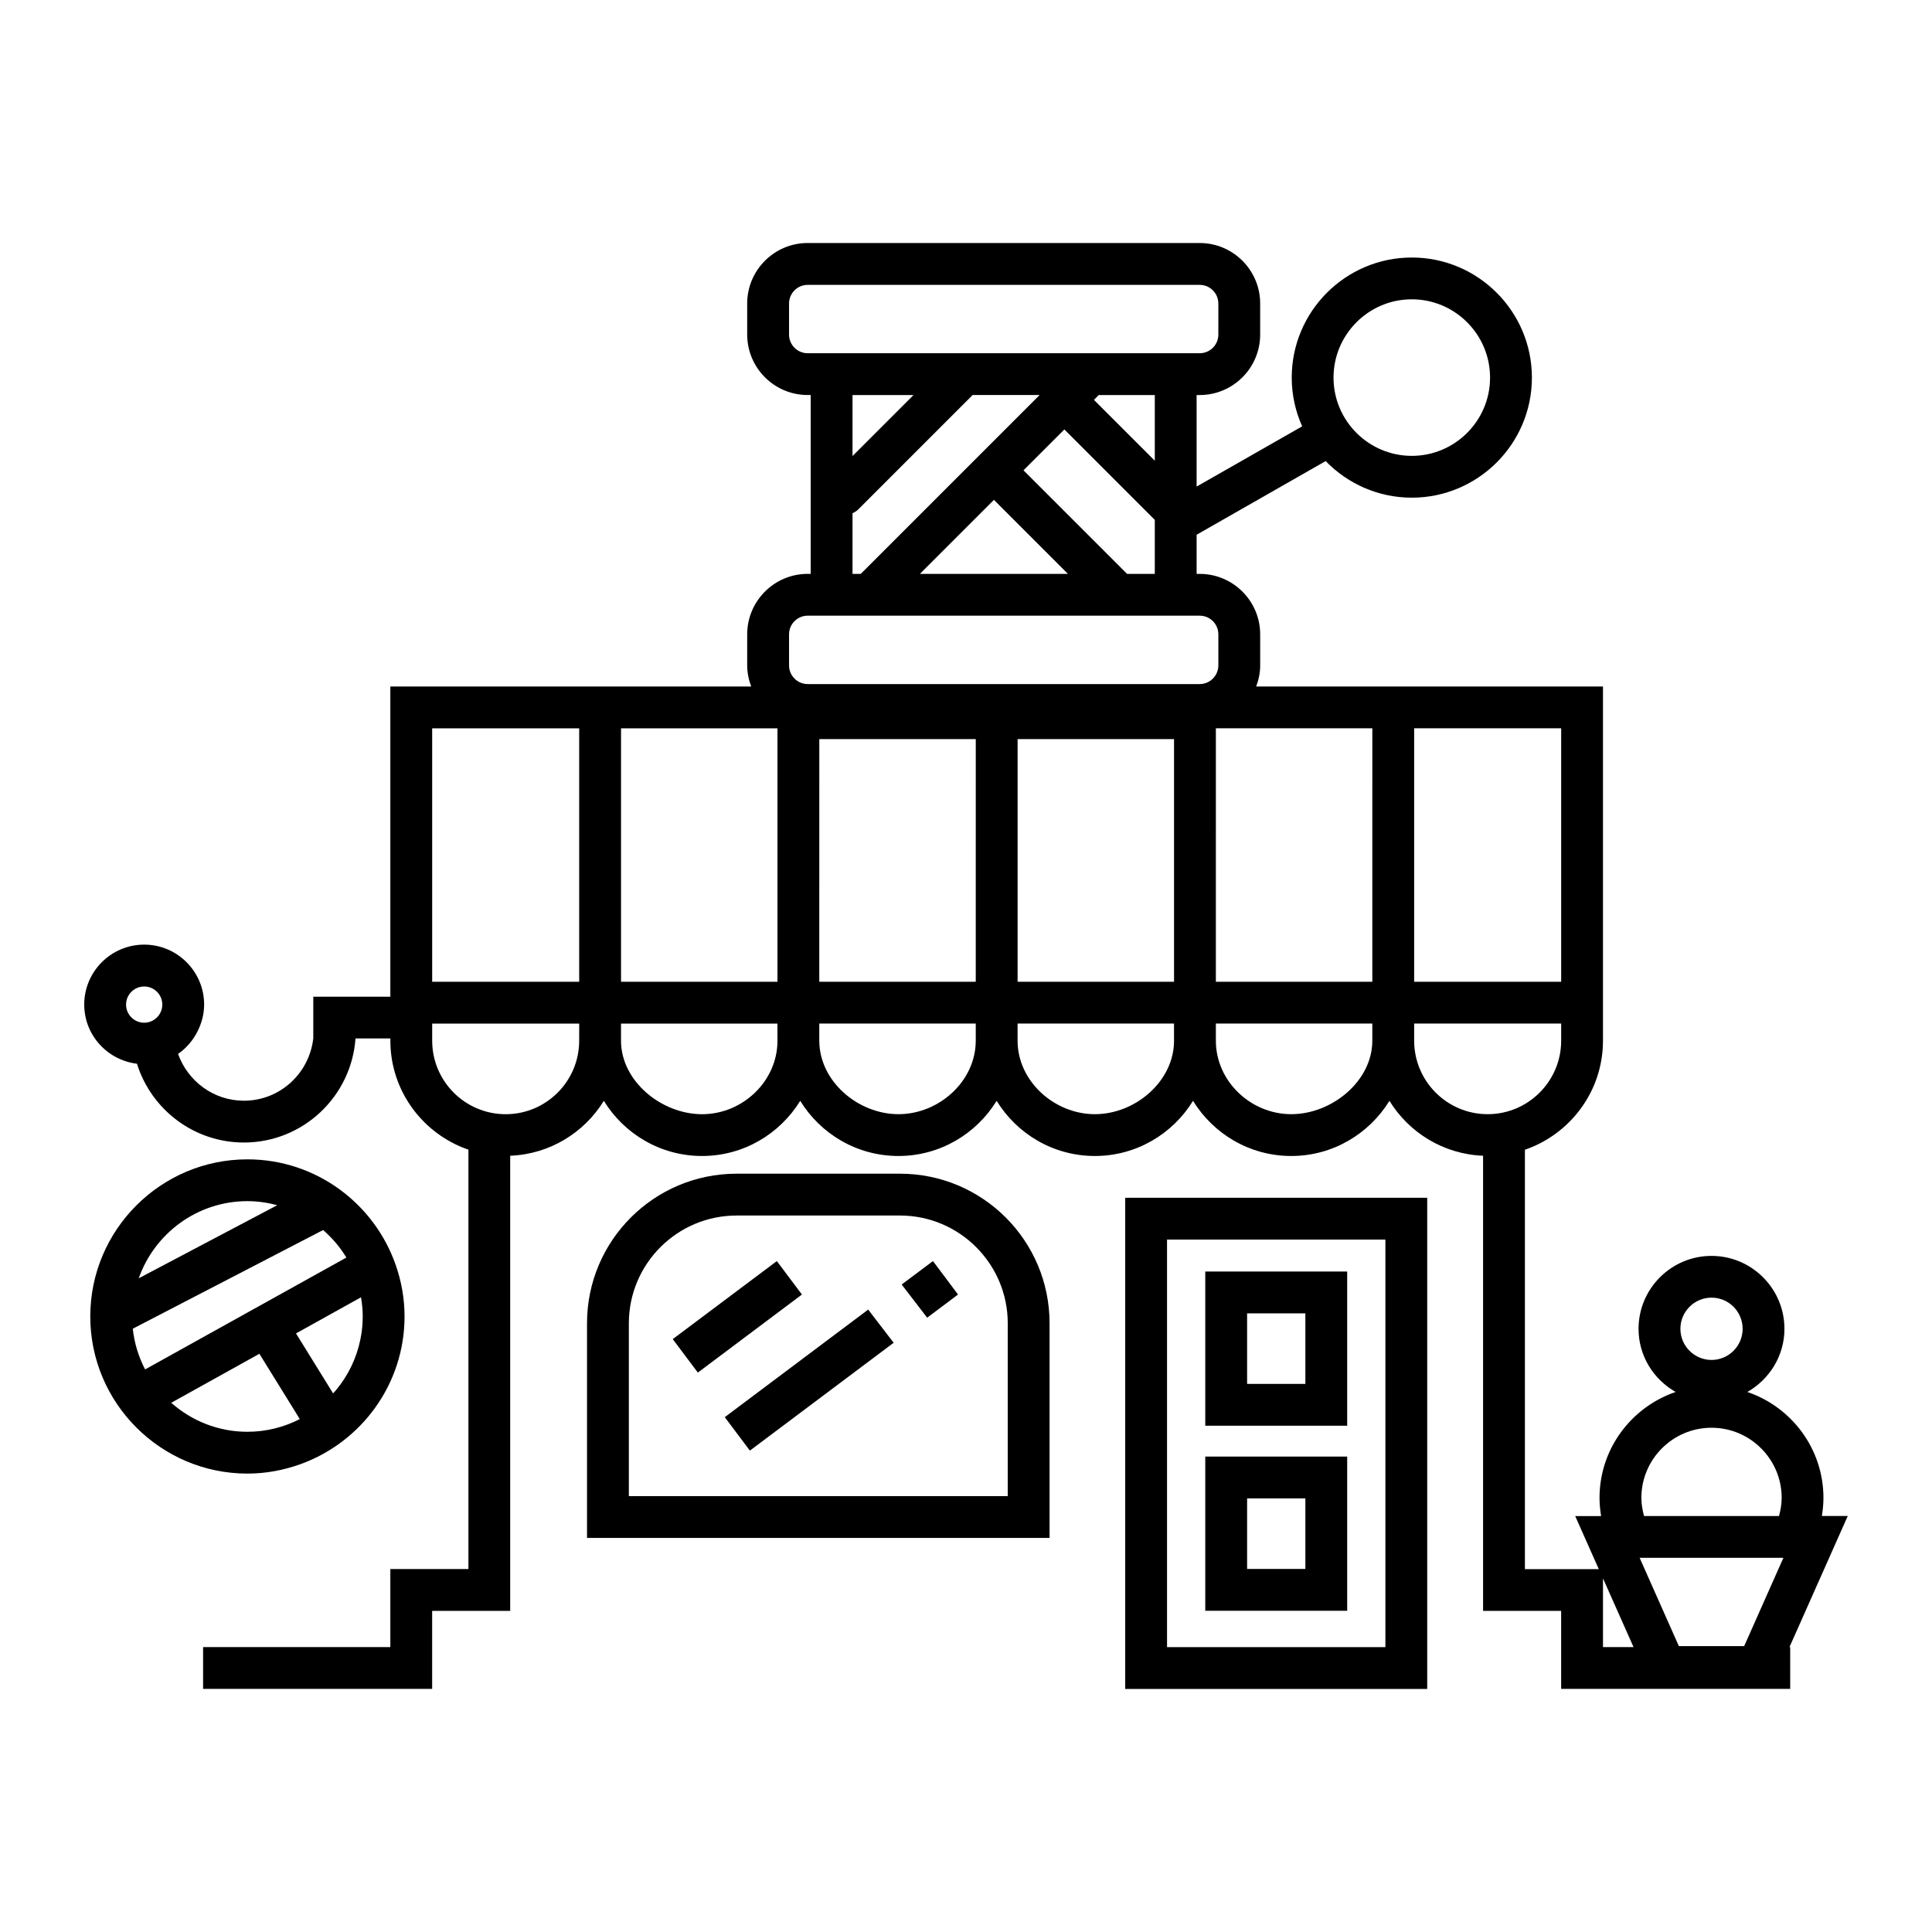
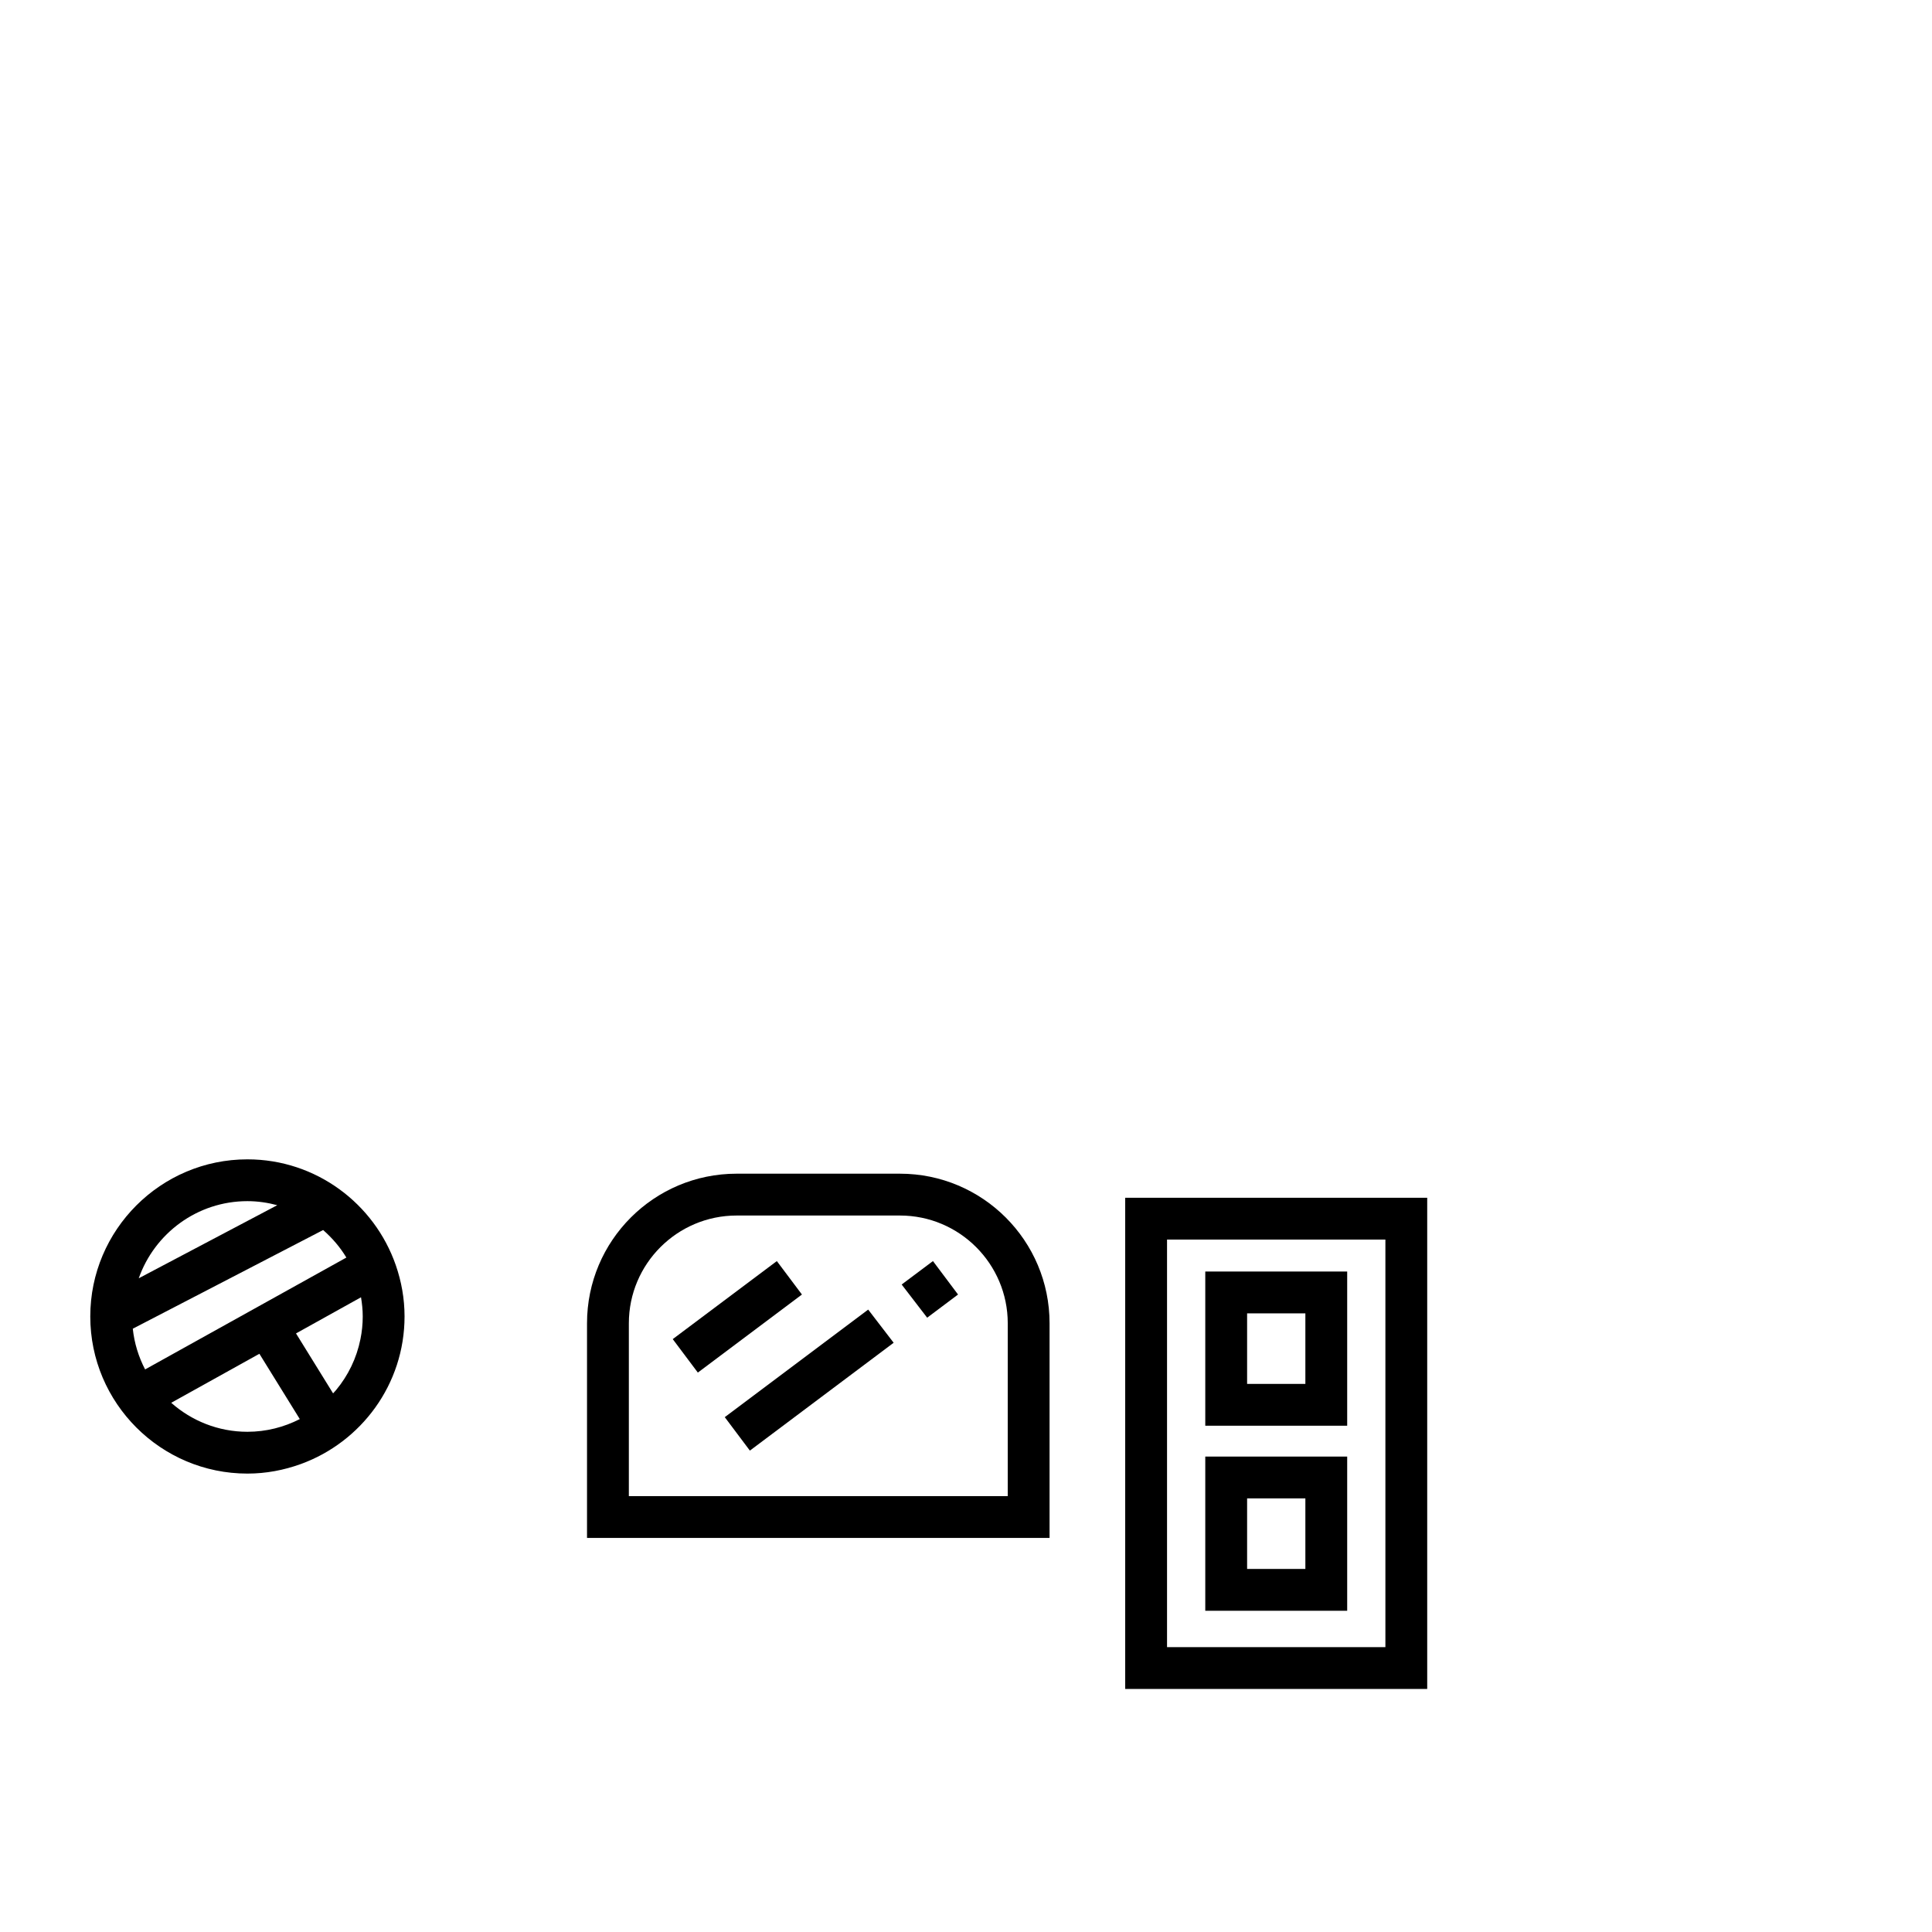
<svg xmlns="http://www.w3.org/2000/svg" fill="#000000" width="800px" height="800px" version="1.1" viewBox="144 144 512 512">
  <g>
    <path d="m442.19 591.59h80.035v-130.17h-80.035zm11.086-119.09h57.867v108.01h-57.867z" />
    <path d="m463.41 570.87h37.609v-40.863h-37.609zm11.086-29.781h15.441v18.695h-15.441z" />
    <path d="m463.41 521.83h37.609v-40.863h-37.609zm11.086-29.777h15.441v18.695h-15.441z" />
    <path d="m382.5 455.04h-43.289c-21.895 0-39.645 17.75-39.645 39.645v56.887h122.58v-56.883c0-21.898-17.75-39.648-39.645-39.648zm28.562 85.449h-100.41v-45.801c0-15.75 12.812-28.562 28.562-28.562h43.289c15.75 0 28.562 12.812 28.562 28.562z" />
    <path d="m349.87 478.2-27.586 20.68 3.324 4.434 3.328 4.434 27.582-20.684z" />
    <path d="m382.95 484.41 6.758 8.793 8.18-6.141-6.648-8.863z" />
    <path d="m336.07 519.56 6.656 8.867 38.102-28.582-6.75-8.789z" />
-     <path d="m626.81 545.77c0.258-1.566 0.422-3.164 0.422-4.801 0-13.039-8.465-24.113-20.172-28.082 5.84-3.332 9.836-9.543 9.836-16.73 0-10.66-8.676-19.332-19.332-19.332s-19.332 8.672-19.332 19.332c0 7.188 3.988 13.402 9.828 16.73-1.328 0.453-2.621 0.996-3.859 1.629-9.664 4.898-16.312 14.902-16.312 26.461 0 1.637 0.168 3.234 0.422 4.801h-6.863l6.246 14.055h-19.578v-111.14c1.32-0.453 2.602-0.992 3.836-1.617 9.98-5.039 16.852-15.355 16.852-27.277v-93.867h-91.906c0.656-1.75 1.062-3.617 1.062-5.586v-8.227c0-8.844-7.188-16.031-16.027-16.031h-0.816v-10.375l34.199-19.523c5.789 5.969 13.875 9.699 22.828 9.699 17.547 0 31.824-14.273 31.824-31.82s-14.277-31.824-31.824-31.824-31.824 14.277-31.824 31.824c0 4.602 1.004 8.969 2.766 12.918l-27.973 15.965v-24.262h0.816c8.836 0 16.027-7.188 16.027-16.027v-8.227c0-8.844-7.188-16.031-16.027-16.031l-103.89-0.004c-8.836 0-16.027 7.188-16.027 16.031v8.227c0 8.836 7.188 16.027 16.027 16.027h0.801v47.395h-0.801c-8.836 0-16.027 7.188-16.027 16.031v8.227c0 1.977 0.406 3.844 1.062 5.586h-95.633v82.207h-20.418v11c-1.023 9.297-8.828 16.57-18.383 16.57-8.07 0-14.887-5.203-17.453-12.402 2.258-1.559 4.055-3.699 5.266-6.188 1.02-2.098 1.641-4.414 1.641-6.898 0-8.758-7.129-15.879-15.887-15.879-8.758 0-15.887 7.125-15.887 15.879 0 8.102 6.125 14.73 13.977 15.688 3.758 12.082 15.043 20.879 28.344 20.879 15.652 0 28.484-12.191 29.57-27.578h9.238v0.574c0 11.922 6.871 22.242 16.852 27.277 1.234 0.625 2.508 1.164 3.836 1.617v111.14l-20.695 0.004v20.68h-49.621v11.078h60.703v-20.68h20.68v-120.61c10.5-0.414 19.633-6.125 24.816-14.551 5.379 8.75 15.02 14.617 26.023 14.617s20.641-5.863 26.023-14.617c5.379 8.75 15.02 14.617 26.023 14.617s20.641-5.863 26.027-14.617c5.379 8.75 15.02 14.617 26.023 14.617 11.004 0 20.641-5.863 26.023-14.617 5.379 8.75 15.02 14.617 26.023 14.617s20.641-5.863 26.027-14.617c5.184 8.422 14.316 14.141 24.816 14.551v120.61h20.688v20.68h60.703v-11.078h-0.191l15.441-34.742h-6.863zm-108.67-322.45c11.441 0 20.742 9.309 20.742 20.746s-9.305 20.742-20.742 20.742-20.742-9.309-20.742-20.742c0.008-11.441 9.309-20.746 20.742-20.746zm-335.93 191.71c-2.644 0-4.801-2.156-4.801-4.801 0-2.644 2.152-4.801 4.801-4.801 2.648 0 4.801 2.156 4.801 4.801 0 2.644-2.156 4.801-4.801 4.801zm115.28 4.766c0 10.742-8.734 19.48-19.48 19.48-10.742 0-19.477-8.742-19.477-19.48v-4.535h38.961zm0-15.617h-38.961v-67.168h38.961zm52.547 15.617c0 10.742-9.234 19.48-19.98 19.48-10.742 0-21.484-8.742-21.484-19.48v-4.535h41.457l0.004 4.535zm0-15.617h-41.457v-67.168h41.457zm8.008-166.57c-2.727 0-4.941-2.215-4.941-4.941v-8.227c0-2.727 2.215-4.949 4.941-4.949h103.89c2.727 0 4.941 2.223 4.941 4.949v8.227c0 2.727-2.215 4.941-4.941 4.941zm13.414 41.379 30.305-30.305h17.746l-47.395 47.395h-2.188v-16.07c0.543-0.262 1.078-0.566 1.531-1.02zm-1.531-14.137v-16.164h16.164zm37.473 11.617 19.613 19.613h-39.23zm7.836-7.832 10.832-10.832 23.965 23.973v14.309h-7.344zm18.664-18.668 1.281-1.281h14.852v17.406zm-31.316 169.82c0 10.742-9.738 19.48-20.48 19.48-10.742 0-20.984-8.742-20.984-19.48v-4.535h41.465zm0-15.617h-41.465l0.004-64.297h41.465zm52.547 15.617c0 10.742-10.238 19.48-20.984 19.48-10.742 0-20.48-8.742-20.48-19.48h1.004-1.004v-4.535h41.457l0.004 4.535zm0-15.617h-41.457v-64.297h41.457zm6.805-78.887h-103.89c-2.727 0-4.941-2.223-4.941-4.949v-8.227c0-2.727 2.215-4.949 4.941-4.949h103.89c2.727 0 4.941 2.223 4.941 4.949v8.227c-0.004 2.723-2.223 4.949-4.945 4.949zm45.742 94.504c0 10.742-10.742 19.48-21.484 19.48-10.742 0-19.98-8.742-19.98-19.48v-4.535h41.465zm0-15.617h-41.465l0.004-67.168h41.465zm11.086-67.168h38.961v67.168h-38.961zm0 82.785v-4.535h38.961v4.535c0 10.742-8.734 19.48-19.48 19.48-10.746 0.004-19.48-8.738-19.48-19.48zm50.043 160.71v-18.211l8.098 18.211zm28.762-92.609c4.551 0 8.246 3.703 8.246 8.254 0 4.551-3.699 8.254-8.246 8.254-4.543 0-8.246-3.703-8.246-8.254 0-4.551 3.699-8.254 8.246-8.254zm0 34.477c10.254 0 18.59 8.34 18.59 18.59 0 1.672-0.293 3.258-0.707 4.801h-35.766c-0.414-1.543-0.707-3.129-0.707-4.801 0-10.254 8.34-18.59 18.59-18.59zm8.656 57.867h-17.312l-10.395-23.398h38.102z" />
    <path d="m248.89 479.29c-5.652-16.297-21.121-28.051-39.324-28.051-22.957 0-41.641 18.676-41.641 41.641 0 22.961 18.684 41.637 41.641 41.637 4.957 0 9.691-0.918 14.113-2.516 16.027-5.801 27.531-21.125 27.531-39.133 0-4.758-0.84-9.312-2.32-13.578zm-39.324-16.973c2.742 0 5.379 0.398 7.91 1.074l-36.707 19.367c4.188-11.883 15.504-20.441 28.797-20.441zm-30.375 33.805 50.445-26.152c2.398 2.106 4.504 4.539 6.156 7.297l-53.336 29.645c-1.711-3.293-2.856-6.93-3.266-10.789zm30.375 27.316c-7.742 0-14.801-2.918-20.191-7.684l23.367-12.988 10.707 17.305c-4.168 2.137-8.879 3.367-13.883 3.367zm29.961-24.582c-1.012 5.078-3.281 9.703-6.473 13.539-0.246 0.297-0.523 0.57-0.781 0.863l-9.828-15.887 17.227-9.578c0.277 1.656 0.457 3.344 0.457 5.078 0 2.051-0.211 4.051-0.602 5.984z" />
  </g>
</svg>